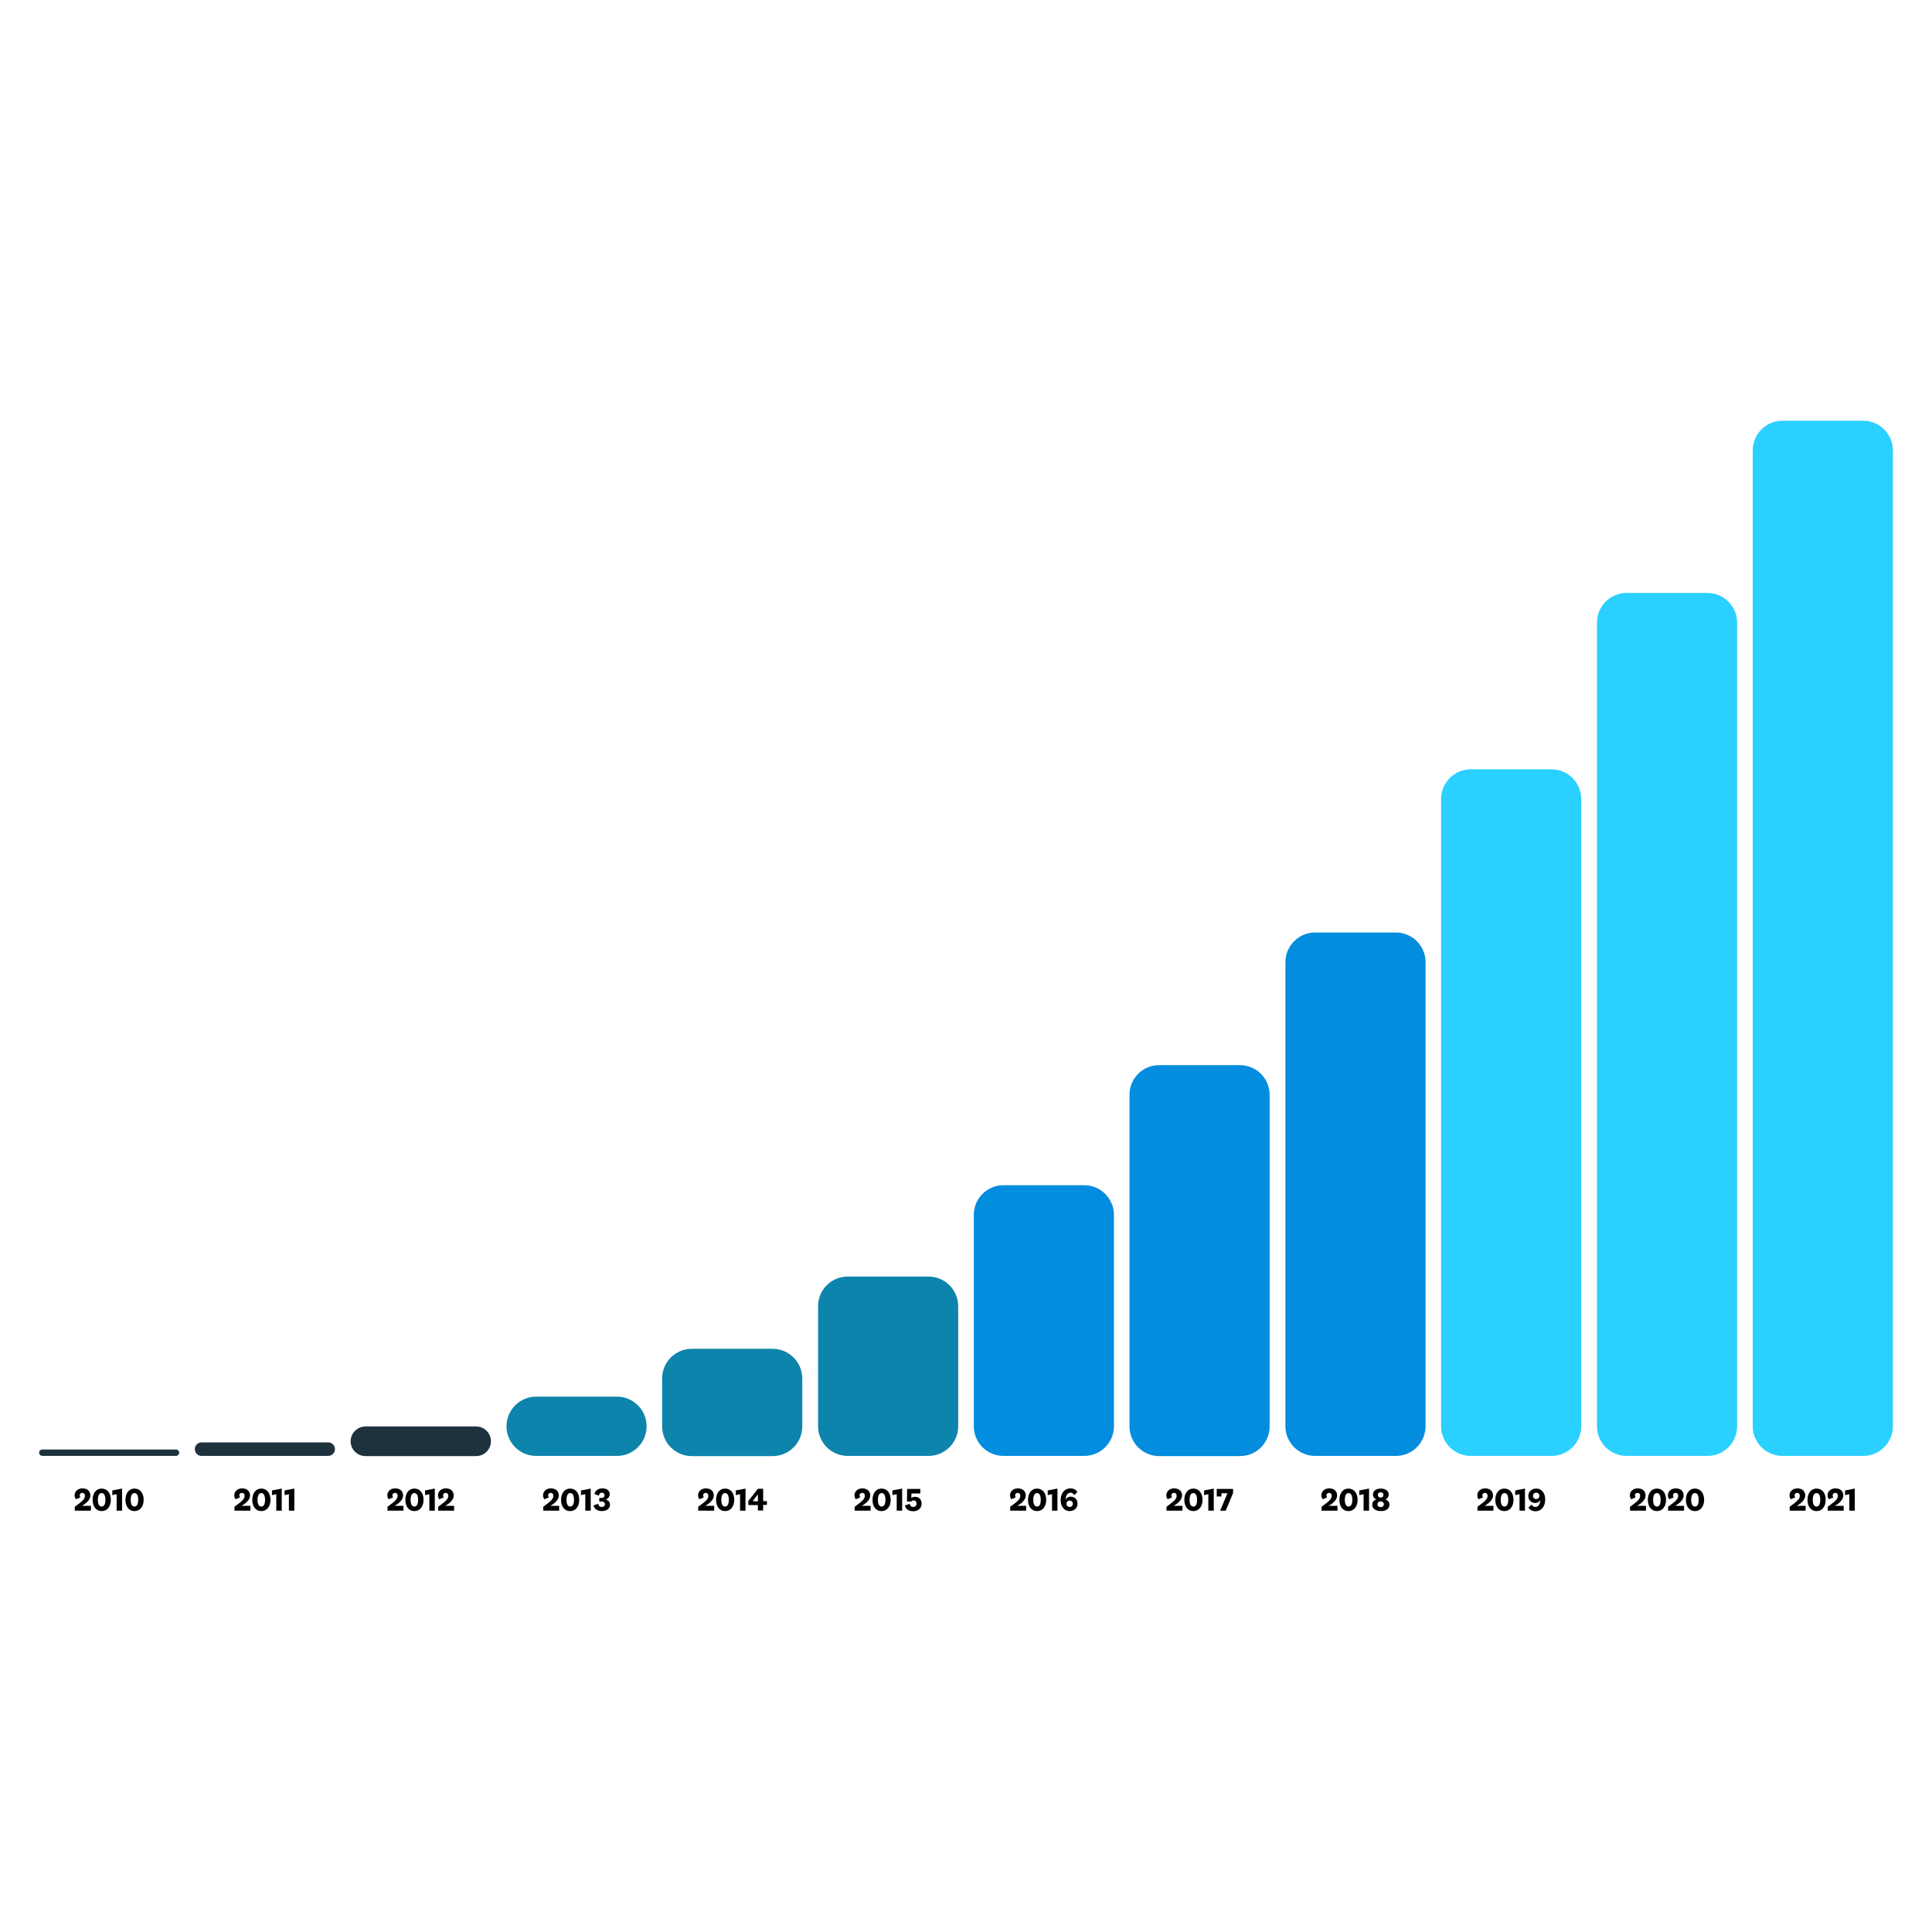
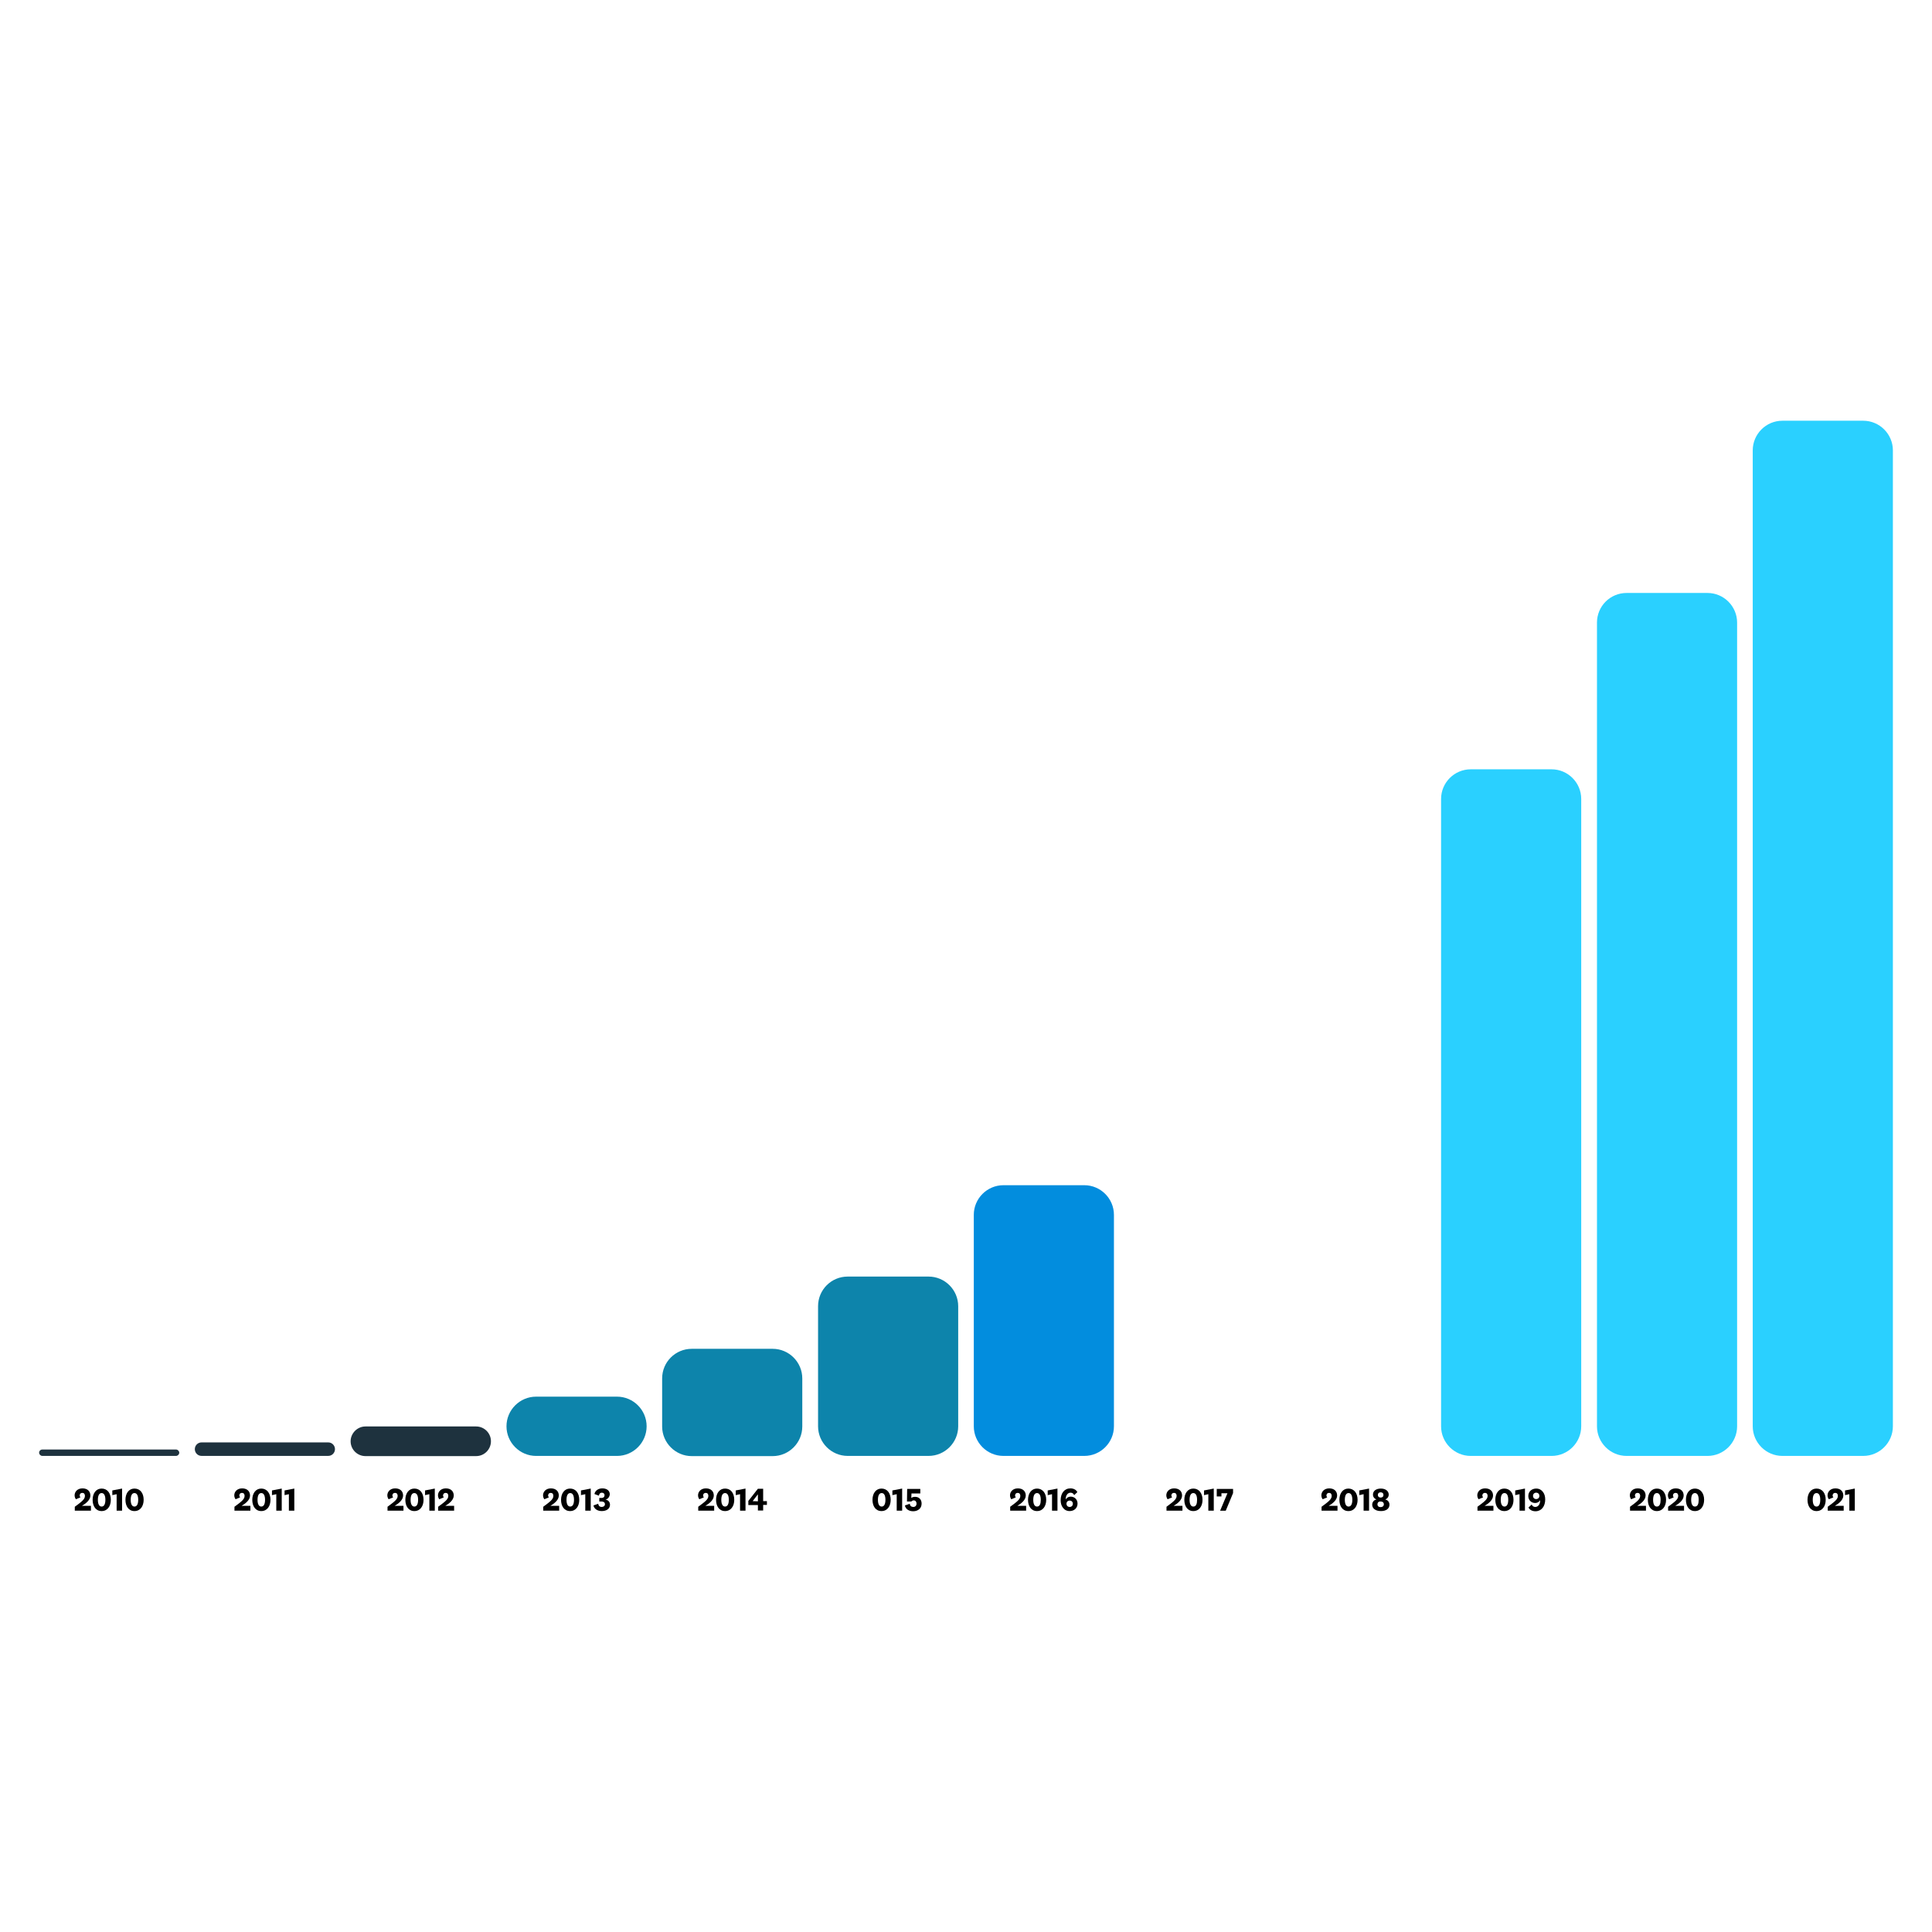
<svg xmlns="http://www.w3.org/2000/svg" width="1464" height="1464" viewBox="0 0 1464 1464" fill="none">
  <path d="M1350.62 318.816H1411.89C1424.26 318.816 1434.36 328.91 1434.36 341.277V1080.78C1434.36 1093.15 1424.26 1103.24 1411.89 1103.24H1350.62C1338.26 1103.24 1328.16 1093.15 1328.16 1080.78V341.277C1328.16 328.91 1338.26 318.816 1350.62 318.816Z" fill="#2AD0FF" />
  <path d="M1232.59 449.326H1293.86C1306.23 449.326 1316.32 459.419 1316.32 471.787V1080.79C1316.32 1093.16 1306.23 1103.25 1293.86 1103.25H1232.59C1220.23 1103.25 1210.13 1093.16 1210.13 1080.79V471.787C1210.13 459.419 1220.08 449.326 1232.59 449.326Z" fill="#2AD0FF" />
  <path d="M1114.46 582.953H1175.73C1188.1 582.953 1198.19 593.046 1198.19 605.414V1080.79C1198.19 1093.16 1188.1 1103.25 1175.73 1103.25H1114.46C1102.09 1103.25 1092 1093.16 1092 1080.79V605.414C1092 593.046 1102.09 582.953 1114.46 582.953Z" fill="#2AD0FF" />
-   <path d="M996.508 706.625H1057.78C1070.15 706.625 1080.24 716.718 1080.24 729.086V1080.78C1080.24 1093.15 1070.15 1103.24 1057.78 1103.24H996.508C984.14 1103.24 974.047 1093.15 974.047 1080.78V729.086C974.047 716.718 984.14 706.625 996.508 706.625Z" fill="#028DDE" />
-   <path d="M878.359 807.125H939.629C951.997 807.125 962.09 817.218 962.09 829.586V1080.92C962.09 1093.29 951.997 1103.38 939.629 1103.38H878.359C865.992 1103.38 855.898 1093.29 855.898 1080.92V829.586C855.898 817.076 865.992 807.125 878.359 807.125Z" fill="#028DDE" />
  <path d="M760.367 898.109H821.637C834.005 898.109 844.098 908.203 844.098 920.57V1080.78C844.098 1093.15 834.005 1103.24 821.637 1103.24H760.367C747.999 1103.24 737.906 1093.15 737.906 1080.78V920.57C737.906 908.203 747.999 898.109 760.367 898.109Z" fill="#028DDE" />
  <path d="M642.359 967.342H703.629C715.997 967.342 726.09 977.435 726.09 989.803V1080.78C726.09 1093.15 715.997 1103.24 703.629 1103.24H642.359C629.992 1103.24 619.898 1093.15 619.898 1080.78V989.803C619.898 977.435 629.849 967.342 642.359 967.342Z" fill="#0D84AB" />
  <path d="M524.211 1022.08H585.481C597.848 1022.08 607.942 1032.17 607.942 1044.54V1080.93C607.942 1093.3 597.848 1103.39 585.481 1103.39H524.211C511.843 1103.39 501.75 1093.3 501.75 1080.93V1044.54C501.75 1032.03 511.843 1022.08 524.211 1022.08Z" fill="#0D84AB" />
  <path d="M406.258 1058.33H467.528C479.895 1058.33 489.989 1068.42 489.989 1080.79C489.989 1093.15 479.895 1103.25 467.528 1103.25H406.258C393.89 1103.25 383.797 1093.15 383.797 1080.79C383.797 1068.42 393.89 1058.33 406.258 1058.33Z" fill="#0D84AB" />
  <path d="M276.918 1080.92H360.791C366.904 1080.92 372.021 1085.9 372.021 1092.15C372.021 1098.26 367.046 1103.38 360.791 1103.38H276.918C270.805 1103.38 265.688 1098.41 265.688 1092.15C265.688 1086.04 270.805 1080.92 276.918 1080.92Z" fill="#1E323E" />
  <path d="M152.75 1093H248.707C251.55 1093 253.825 1095.27 253.825 1098.12C253.825 1100.96 251.55 1103.23 248.707 1103.23H152.75C149.907 1103.23 147.633 1100.96 147.633 1098.12C147.633 1095.27 149.907 1093 152.75 1093Z" fill="#1E323E" />
  <path d="M32.057 1098.4H133.416C134.695 1098.4 135.832 1099.54 135.832 1100.82C135.832 1102.09 134.695 1103.23 133.416 1103.23H32.057C30.778 1103.23 29.641 1102.09 29.641 1100.82C29.641 1099.54 30.636 1098.4 32.057 1098.4Z" fill="#1E323E" />
  <path d="M68.907 1144.75H56.681V1141.77C61.657 1138.07 64.358 1136.23 64.358 1133.52C64.358 1132.1 63.647 1131.25 62.367 1131.25C61.088 1131.25 60.377 1132.1 60.377 1133.24C60.377 1133.81 60.662 1134.23 60.946 1134.66L57.534 1136.08C56.965 1135.37 56.539 1134.23 56.539 1133.1C56.539 1130.4 58.671 1127.84 62.51 1127.84C66.348 1127.84 68.48 1130.11 68.48 1133.24C68.48 1136.65 65.069 1139.35 62.083 1141.06H68.907V1144.75Z" fill="black" />
  <path d="M83.977 1136.51C83.977 1141.34 81.418 1145.04 77.011 1145.04C72.604 1145.04 70.188 1141.34 70.188 1136.51C70.188 1131.67 72.746 1127.98 77.011 1127.98C81.418 1127.98 83.977 1131.53 83.977 1136.51ZM79.854 1136.51C79.854 1133.52 79.001 1131.39 77.011 1131.39C75.021 1131.39 74.168 1133.52 74.168 1136.51C74.168 1139.49 75.021 1141.62 77.011 1141.62C79.001 1141.62 79.854 1139.49 79.854 1136.51Z" fill="black" />
  <path d="M88.379 1144.75V1132.24L85.109 1132.95V1129.4L92.502 1127.98V1144.75H88.379Z" fill="black" />
  <path d="M108.852 1136.51C108.852 1141.34 106.293 1145.04 101.886 1145.04C97.479 1145.04 95.062 1141.34 95.062 1136.51C95.062 1131.67 97.621 1127.98 101.886 1127.98C106.293 1127.98 108.852 1131.53 108.852 1136.51ZM104.729 1136.51C104.729 1133.52 103.876 1131.39 101.886 1131.39C99.896 1131.39 99.043 1133.52 99.043 1136.51C99.043 1139.49 99.896 1141.62 101.886 1141.62C103.876 1141.62 104.729 1139.49 104.729 1136.51Z" fill="black" />
  <path d="M189.891 1144.75H177.666V1141.77C182.641 1138.07 185.342 1136.23 185.342 1133.52C185.342 1132.1 184.631 1131.25 183.352 1131.25C182.072 1131.25 181.362 1132.1 181.362 1133.24C181.362 1133.81 181.646 1134.23 181.93 1134.66L178.519 1136.08C177.95 1135.37 177.523 1134.23 177.523 1133.1C177.523 1130.4 179.656 1127.84 183.494 1127.84C187.332 1127.84 189.465 1130.11 189.465 1133.24C189.465 1136.65 186.053 1139.35 183.068 1141.06H189.749V1144.75H189.891Z" fill="black" />
  <path d="M204.961 1136.51C204.961 1141.34 202.402 1145.04 197.995 1145.04C193.589 1145.04 191.172 1141.34 191.172 1136.51C191.172 1131.67 193.731 1127.98 197.995 1127.98C202.26 1127.98 204.961 1131.53 204.961 1136.51ZM200.839 1136.51C200.839 1133.52 199.986 1131.39 197.995 1131.39C196.005 1131.39 195.152 1133.52 195.152 1136.51C195.152 1139.49 196.005 1141.62 197.995 1141.62C199.986 1141.62 200.839 1139.49 200.839 1136.51Z" fill="black" />
  <path d="M209.363 1144.75V1132.24L206.094 1132.95V1129.4L213.486 1127.98V1144.75H209.363Z" fill="black" />
  <path d="M218.902 1144.75V1132.24L215.633 1132.95V1129.4L223.025 1127.98V1144.75H218.902Z" fill="black" />
  <path d="M305.876 1144.75H293.65V1141.77C298.625 1138.07 301.326 1136.23 301.326 1133.52C301.326 1132.1 300.616 1131.25 299.336 1131.25C298.057 1131.25 297.346 1132.1 297.346 1133.24C297.346 1133.81 297.63 1134.23 297.915 1134.66L294.503 1136.08C293.934 1135.37 293.508 1134.23 293.508 1133.1C293.508 1130.4 295.64 1127.84 299.478 1127.84C303.317 1127.84 305.449 1130.11 305.449 1133.24C305.449 1136.65 302.037 1139.35 299.052 1141.06H305.733V1144.75H305.876Z" fill="black" />
  <path d="M320.946 1136.51C320.946 1141.34 318.387 1145.04 313.98 1145.04C309.573 1145.04 307.156 1141.34 307.156 1136.51C307.156 1131.67 309.715 1127.98 313.98 1127.98C318.387 1127.98 320.946 1131.53 320.946 1136.51ZM316.823 1136.51C316.823 1133.52 315.97 1131.39 313.98 1131.39C311.99 1131.39 311.137 1133.52 311.137 1136.51C311.137 1139.49 311.99 1141.62 313.98 1141.62C315.97 1141.62 316.823 1139.49 316.823 1136.51Z" fill="black" />
  <path d="M325.348 1144.75V1132.24L322.078 1132.95V1129.4L329.47 1127.98V1144.75H325.348Z" fill="black" />
  <path d="M344.258 1144.75H332.033V1141.77C337.008 1138.07 339.709 1136.23 339.709 1133.52C339.709 1132.1 338.999 1131.25 337.719 1131.25C336.44 1131.25 335.729 1132.1 335.729 1133.24C335.729 1133.81 336.013 1134.23 336.298 1134.66L332.886 1136.08C332.317 1135.37 331.891 1134.23 331.891 1133.1C331.891 1130.4 334.023 1127.84 337.861 1127.84C341.699 1127.84 343.832 1130.11 343.832 1133.24C343.832 1136.65 340.42 1139.35 337.435 1141.06H344.116V1144.75H344.258Z" fill="black" />
  <path d="M423.868 1144.75H411.642V1141.77C416.618 1138.07 419.319 1136.23 419.319 1133.52C419.319 1132.1 418.608 1131.25 417.328 1131.25C416.049 1131.25 415.338 1132.1 415.338 1133.24C415.338 1133.81 415.623 1134.23 415.907 1134.66L412.495 1136.08C411.926 1135.37 411.5 1134.23 411.5 1133.1C411.5 1130.4 413.632 1127.84 417.471 1127.84C421.309 1127.84 423.441 1130.11 423.441 1133.24C423.441 1136.65 420.029 1139.35 417.044 1141.06H423.726V1144.75H423.868Z" fill="black" />
  <path d="M438.938 1136.51C438.938 1141.34 436.379 1145.04 431.972 1145.04C427.565 1145.04 425.148 1141.34 425.148 1136.51C425.148 1131.67 427.707 1127.98 431.972 1127.98C436.379 1127.98 438.938 1131.53 438.938 1136.51ZM434.957 1136.51C434.957 1133.52 434.104 1131.39 432.114 1131.39C430.124 1131.39 429.271 1133.52 429.271 1136.51C429.271 1139.49 430.124 1141.62 432.114 1141.62C434.104 1141.62 434.957 1139.49 434.957 1136.51Z" fill="black" />
  <path d="M443.504 1144.75V1132.24L440.234 1132.95V1129.4L447.627 1127.98V1144.75H443.504Z" fill="black" />
  <path d="M458.817 1136.37C460.949 1136.65 462.229 1138.22 462.229 1140.21C462.229 1143.33 459.528 1145.04 455.974 1145.04C452.562 1145.04 450.145 1143.19 449.719 1140.77L453.273 1139.49C453.557 1141.06 454.41 1141.91 455.974 1141.91C457.253 1141.91 458.39 1141.2 458.39 1139.78C458.39 1138.5 457.395 1137.79 455.832 1137.79H454.126V1135.09H455.689C457.395 1135.09 458.106 1134.23 458.106 1132.96C458.106 1131.96 457.395 1131.11 456.116 1131.11C454.694 1131.11 453.983 1132.1 453.841 1133.38L450.43 1132.1C450.998 1129.69 453.131 1127.84 456.4 1127.84C459.812 1127.84 462.086 1129.54 462.086 1132.39C461.802 1134.52 460.523 1135.94 458.817 1136.37Z" fill="black" />
  <path d="M541.321 1144.75H529.095V1141.77C534.071 1138.07 536.772 1136.23 536.772 1133.52C536.772 1132.1 536.061 1131.25 534.782 1131.25C533.502 1131.25 532.791 1132.1 532.791 1133.24C532.791 1133.81 533.076 1134.23 533.36 1134.66L529.948 1136.08C529.38 1135.37 528.953 1134.23 528.953 1133.1C528.953 1130.4 531.085 1127.84 534.924 1127.84C538.762 1127.84 540.894 1130.11 540.894 1133.24C540.894 1136.65 537.483 1139.35 534.497 1141.06H541.179V1144.75H541.321Z" fill="black" />
  <path d="M556.391 1136.51C556.391 1141.34 553.832 1145.04 549.425 1145.04C545.018 1145.04 542.602 1141.34 542.602 1136.51C542.602 1131.67 545.16 1127.98 549.425 1127.98C553.832 1127.98 556.391 1131.53 556.391 1136.51ZM552.268 1136.51C552.268 1133.52 551.415 1131.39 549.425 1131.39C547.435 1131.39 546.582 1133.52 546.582 1136.51C546.582 1139.49 547.435 1141.62 549.425 1141.62C551.415 1141.62 552.268 1139.49 552.268 1136.51Z" fill="black" />
  <path d="M560.793 1144.75V1132.24L557.523 1132.95V1129.4L564.916 1127.98V1144.75H560.793Z" fill="black" />
  <path d="M574.313 1140.49H567.062V1137.36L574.313 1128.12H578.293V1137.51H581.136V1140.35H578.293V1144.61H574.313V1140.49ZM570.332 1137.51L574.313 1137.65V1132.53H574.17L570.332 1137.51Z" fill="black" />
-   <path d="M659.86 1144.75H647.634V1141.77C652.61 1138.07 655.311 1136.23 655.311 1133.52C655.311 1132.1 654.6 1131.25 653.321 1131.25C652.041 1131.25 651.33 1132.1 651.33 1133.24C651.33 1133.81 651.615 1134.23 651.899 1134.66L648.487 1136.08C647.919 1135.37 647.492 1134.23 647.492 1133.1C647.492 1130.4 649.625 1127.84 653.463 1127.84C657.301 1127.84 659.433 1130.11 659.433 1133.24C659.433 1136.65 656.022 1139.35 653.036 1141.06H659.718V1144.75H659.86Z" fill="black" />
  <path d="M674.93 1136.51C674.93 1141.34 672.371 1145.04 667.964 1145.04C663.557 1145.04 661.141 1141.34 661.141 1136.51C661.141 1131.67 663.699 1127.98 667.964 1127.98C672.371 1127.98 674.93 1131.53 674.93 1136.51ZM670.949 1136.51C670.949 1133.52 670.097 1131.39 668.106 1131.39C666.116 1131.39 665.263 1133.52 665.263 1136.51C665.263 1139.49 666.116 1141.62 668.106 1141.62C670.097 1141.62 670.949 1139.49 670.949 1136.51Z" fill="black" />
  <path d="M679.496 1144.75V1132.24L676.227 1132.95V1129.4L683.619 1127.98V1144.75H679.496Z" fill="black" />
  <path d="M687.417 1128.27H697.368V1131.68H690.686L690.544 1135.09C691.113 1134.66 692.108 1134.24 693.387 1134.24C696.515 1134.24 698.363 1136.37 698.363 1139.36C698.363 1143.19 695.378 1145.18 691.966 1145.18C688.554 1145.18 686.137 1143.34 685.711 1140.78L689.407 1139.5C689.549 1141.06 690.544 1141.91 692.108 1141.91C693.53 1141.91 694.525 1140.92 694.525 1139.36C694.525 1137.93 693.672 1136.94 692.392 1136.94C691.539 1136.94 690.971 1137.37 690.544 1137.79H687.275L687.417 1128.27Z" fill="black" />
  <path d="M777.711 1144.75H765.486V1141.77C770.461 1138.07 773.162 1136.23 773.162 1133.52C773.162 1132.1 772.452 1131.25 771.172 1131.25C769.893 1131.25 769.182 1132.1 769.182 1133.24C769.182 1133.81 769.466 1134.23 769.751 1134.66L766.339 1136.08C765.77 1135.37 765.344 1134.23 765.344 1133.1C765.344 1130.4 767.476 1127.84 771.314 1127.84C775.153 1127.84 777.285 1130.11 777.285 1133.24C777.285 1136.65 773.873 1139.35 770.888 1141.06H777.569V1144.75H777.711Z" fill="black" />
  <path d="M792.781 1136.51C792.781 1141.34 790.223 1145.04 785.816 1145.04C781.409 1145.04 778.992 1141.34 778.992 1136.51C778.992 1131.67 781.551 1127.98 785.816 1127.98C790.08 1127.98 792.781 1131.53 792.781 1136.51ZM788.659 1136.51C788.659 1133.52 787.806 1131.39 785.816 1131.39C783.826 1131.39 782.973 1133.52 782.973 1136.51C782.973 1139.49 783.826 1141.62 785.816 1141.62C787.948 1141.62 788.659 1139.49 788.659 1136.51Z" fill="black" />
  <path d="M797.184 1144.75V1132.24L793.914 1132.95V1129.4L801.306 1127.98V1144.75H797.184Z" fill="black" />
  <path d="M813.962 1132.96C813.535 1131.82 812.54 1131.11 811.261 1131.11C808.986 1131.11 807.565 1133.24 807.565 1135.94V1136.23C808.276 1134.95 809.697 1134.09 811.261 1134.09C814.388 1134.09 816.521 1136.37 816.521 1139.35C816.521 1142.76 813.962 1145.04 810.55 1145.04C808.276 1145.04 806.57 1144.04 805.432 1142.48C804.295 1141.06 803.727 1139.07 803.727 1136.79C803.727 1131.53 806.57 1127.84 811.119 1127.84C813.678 1127.84 815.526 1128.98 816.379 1130.68L813.962 1132.96ZM810.55 1137.08C809.129 1137.08 808.133 1138.07 808.133 1139.49C808.133 1140.92 809.129 1141.91 810.55 1141.91C811.972 1141.91 812.967 1140.92 812.967 1139.49C812.967 1138.07 811.972 1137.08 810.55 1137.08Z" fill="black" />
  <path d="M896.157 1144.75H883.931V1141.77C888.907 1138.07 891.608 1136.23 891.608 1133.52C891.608 1132.1 890.897 1131.25 889.617 1131.25C888.338 1131.25 887.627 1132.1 887.627 1133.24C887.627 1133.81 887.912 1134.23 888.196 1134.66L884.784 1136.08C884.216 1135.37 883.789 1134.23 883.789 1133.1C883.789 1130.4 885.921 1127.84 889.76 1127.84C893.598 1127.84 895.73 1130.11 895.73 1133.24C895.73 1136.65 892.318 1139.35 889.333 1141.06H896.015V1144.75H896.157Z" fill="black" />
  <path d="M911.227 1136.51C911.227 1141.34 908.668 1145.04 904.261 1145.04C899.854 1145.04 897.438 1141.34 897.438 1136.51C897.438 1131.67 899.996 1127.98 904.261 1127.98C908.526 1127.98 911.227 1131.53 911.227 1136.51ZM907.104 1136.51C907.104 1133.52 906.251 1131.39 904.261 1131.39C902.271 1131.39 901.418 1133.52 901.418 1136.51C901.418 1139.49 902.271 1141.62 904.261 1141.62C906.393 1141.62 907.104 1139.49 907.104 1136.51Z" fill="black" />
  <path d="M915.629 1144.75V1132.24L912.359 1132.95V1129.4L919.752 1127.98V1144.75H915.629Z" fill="black" />
  <path d="M925.562 1131.54V1133.95H922.008V1128.27H934.376V1131.4L928.831 1144.76H924.567L930.111 1131.54H925.562Z" fill="black" />
  <path d="M1013.66 1144.75H1001.43V1141.77C1006.41 1138.07 1009.11 1136.23 1009.11 1133.52C1009.11 1132.1 1008.4 1131.25 1007.12 1131.25C1005.84 1131.25 1005.13 1132.1 1005.13 1133.24C1005.13 1133.81 1005.41 1134.23 1005.7 1134.66L1002.28 1136.08C1001.72 1135.37 1001.29 1134.23 1001.29 1133.1C1001.29 1130.4 1003.42 1127.84 1007.26 1127.84C1011.1 1127.84 1013.23 1130.11 1013.23 1133.24C1013.23 1136.65 1009.82 1139.35 1006.83 1141.06H1013.51V1144.75H1013.66Z" fill="black" />
  <path d="M1028.73 1136.51C1028.73 1141.34 1026.17 1145.04 1021.76 1145.04C1017.35 1145.04 1014.94 1141.34 1014.94 1136.51C1014.94 1131.67 1017.5 1127.98 1021.76 1127.98C1026.03 1127.98 1028.73 1131.53 1028.73 1136.51ZM1024.75 1136.51C1024.75 1133.52 1023.89 1131.39 1021.9 1131.39C1019.91 1131.39 1019.06 1133.52 1019.06 1136.51C1019.06 1139.49 1019.91 1141.62 1021.9 1141.62C1023.89 1141.62 1024.75 1139.49 1024.75 1136.51Z" fill="black" />
  <path d="M1033.29 1144.75V1132.24L1030.02 1132.95V1129.4L1037.42 1127.98V1144.75H1033.29Z" fill="black" />
  <path d="M1039.81 1140.2C1039.81 1138.21 1041.09 1136.65 1043.08 1136.22C1041.38 1135.65 1040.38 1134.23 1040.38 1132.53C1040.38 1129.97 1042.51 1127.98 1046.35 1127.98C1050.05 1127.98 1052.32 1129.97 1052.32 1132.53C1052.32 1134.23 1051.33 1135.65 1049.62 1136.22C1051.61 1136.65 1052.89 1138.21 1052.89 1140.2C1052.89 1143.05 1050.47 1145.04 1046.49 1145.04C1042.23 1145.04 1039.81 1143.05 1039.81 1140.2ZM1043.79 1139.92C1043.79 1141.34 1044.79 1142.05 1046.21 1142.05C1047.63 1142.05 1048.63 1141.2 1048.63 1139.92C1048.63 1138.5 1047.63 1137.79 1046.21 1137.79C1044.79 1137.64 1043.79 1138.5 1043.79 1139.92ZM1048.34 1132.81C1048.34 1131.53 1047.49 1130.82 1046.21 1130.82C1044.93 1130.82 1044.08 1131.53 1044.08 1132.81C1044.08 1134.09 1044.93 1134.8 1046.21 1134.8C1047.49 1134.8 1048.34 1134.09 1048.34 1132.81Z" fill="black" />
  <path d="M1131.81 1144.75H1119.58V1141.77C1124.56 1138.07 1127.26 1136.23 1127.26 1133.52C1127.26 1132.1 1126.55 1131.25 1125.27 1131.25C1123.99 1131.25 1123.28 1132.1 1123.28 1133.24C1123.28 1133.81 1123.56 1134.23 1123.84 1134.66L1120.43 1136.08C1119.86 1135.37 1119.44 1134.23 1119.44 1133.1C1119.44 1130.4 1121.57 1127.84 1125.41 1127.84C1129.25 1127.84 1131.38 1130.11 1131.38 1133.24C1131.38 1136.65 1127.97 1139.35 1124.98 1141.06H1131.66V1144.75H1131.81Z" fill="black" />
  <path d="M1146.88 1136.51C1146.88 1141.34 1144.32 1145.04 1139.91 1145.04C1135.5 1145.04 1133.09 1141.34 1133.09 1136.51C1133.09 1131.67 1135.64 1127.98 1139.91 1127.98C1144.32 1127.98 1146.88 1131.53 1146.88 1136.51ZM1142.89 1136.51C1142.89 1133.52 1142.04 1131.39 1140.05 1131.39C1138.06 1131.39 1137.21 1133.52 1137.21 1136.51C1137.21 1139.49 1138.06 1141.62 1140.05 1141.62C1142.04 1141.62 1142.89 1139.49 1142.89 1136.51Z" fill="black" />
  <path d="M1151.44 1144.75V1132.24L1148.17 1132.95V1129.4L1155.56 1127.98V1144.75H1151.44Z" fill="black" />
  <path d="M1160.66 1140.06C1161.09 1141.2 1162.08 1141.91 1163.36 1141.91C1165.64 1141.91 1167.06 1139.78 1167.06 1137.07V1136.79C1166.35 1138.07 1164.93 1138.92 1163.36 1138.92C1160.23 1138.92 1158.1 1136.65 1158.1 1133.66C1158.1 1130.25 1160.66 1127.98 1164.07 1127.98C1166.35 1127.98 1168.05 1128.97 1169.19 1130.54C1170.33 1131.96 1170.9 1133.95 1170.9 1136.22C1170.9 1141.48 1168.05 1145.18 1163.5 1145.18C1160.94 1145.18 1159.1 1144.04 1158.24 1142.33L1160.66 1140.06ZM1164.07 1135.94C1165.49 1135.94 1166.49 1134.94 1166.49 1133.52C1166.49 1132.1 1165.49 1131.1 1164.07 1131.1C1162.65 1131.1 1161.66 1132.1 1161.66 1133.52C1161.66 1134.94 1162.65 1135.94 1164.07 1135.94Z" fill="black" />
  <path d="M1247.41 1144.75H1235.18V1141.77C1240.16 1138.07 1242.86 1136.23 1242.86 1133.52C1242.86 1132.1 1242.15 1131.25 1240.87 1131.25C1239.59 1131.25 1238.88 1132.1 1238.88 1133.24C1238.88 1133.81 1239.16 1134.23 1239.45 1134.66L1236.03 1136.08C1235.47 1135.37 1235.04 1134.23 1235.04 1133.1C1235.04 1130.4 1237.17 1127.84 1241.01 1127.84C1244.85 1127.84 1246.98 1130.11 1246.98 1133.24C1246.98 1136.65 1243.57 1139.35 1240.58 1141.06H1247.26V1144.75H1247.41Z" fill="black" />
  <path d="M1262.48 1136.51C1262.48 1141.34 1259.92 1145.04 1255.51 1145.04C1251.1 1145.04 1248.69 1141.34 1248.69 1136.51C1248.69 1131.67 1251.25 1127.98 1255.51 1127.98C1259.92 1127.98 1262.48 1131.53 1262.48 1136.51ZM1258.35 1136.51C1258.35 1133.52 1257.5 1131.39 1255.51 1131.39C1253.52 1131.39 1252.67 1133.52 1252.67 1136.51C1252.67 1139.49 1253.52 1141.62 1255.51 1141.62C1257.64 1141.62 1258.35 1139.49 1258.35 1136.51Z" fill="black" />
  <path d="M1276.25 1144.75H1264.03V1141.77C1269 1138.07 1271.7 1136.23 1271.7 1133.52C1271.7 1132.1 1270.99 1131.25 1269.71 1131.25C1268.43 1131.25 1267.72 1132.1 1267.72 1133.24C1267.72 1133.81 1268.01 1134.23 1268.29 1134.66L1264.88 1136.08C1264.31 1135.37 1263.88 1134.23 1263.88 1133.1C1263.88 1130.4 1266.02 1127.84 1269.85 1127.84C1273.69 1127.84 1275.82 1130.11 1275.82 1133.24C1275.82 1136.65 1272.41 1139.35 1269.43 1141.06H1276.11V1144.75H1276.25Z" fill="black" />
  <path d="M1291.32 1136.51C1291.32 1141.34 1288.76 1145.04 1284.35 1145.04C1279.95 1145.04 1277.53 1141.34 1277.53 1136.51C1277.53 1131.67 1280.09 1127.98 1284.35 1127.98C1288.62 1127.98 1291.32 1131.53 1291.32 1136.51ZM1287.2 1136.51C1287.2 1133.52 1286.35 1131.39 1284.35 1131.39C1282.36 1131.39 1281.51 1133.52 1281.51 1136.51C1281.51 1139.49 1282.36 1141.62 1284.35 1141.62C1286.49 1141.62 1287.2 1139.49 1287.2 1136.51Z" fill="black" />
-   <path d="M1368.38 1144.75H1356.16V1141.77C1361.13 1138.07 1363.83 1136.23 1363.83 1133.52C1363.83 1132.1 1363.12 1131.25 1361.84 1131.25C1360.56 1131.25 1359.85 1132.1 1359.85 1133.24C1359.85 1133.81 1360.14 1134.23 1360.42 1134.66L1357.01 1136.08C1356.44 1135.37 1356.02 1134.23 1356.02 1133.1C1356.02 1130.4 1358.15 1127.84 1361.99 1127.84C1365.82 1127.84 1367.96 1130.11 1367.96 1133.24C1367.96 1136.65 1364.55 1139.35 1361.56 1141.06H1368.24V1144.75H1368.38Z" fill="black" />
  <path d="M1383.45 1136.51C1383.45 1141.34 1380.89 1145.04 1376.49 1145.04C1372.08 1145.04 1369.66 1141.34 1369.66 1136.51C1369.66 1131.67 1372.22 1127.98 1376.49 1127.98C1380.89 1127.98 1383.45 1131.53 1383.45 1136.51ZM1379.33 1136.51C1379.33 1133.52 1378.48 1131.39 1376.49 1131.39C1374.5 1131.39 1373.64 1133.52 1373.64 1136.51C1373.64 1139.49 1374.5 1141.62 1376.49 1141.62C1378.48 1141.62 1379.33 1139.49 1379.33 1136.51Z" fill="black" />
  <path d="M1397.23 1144.75H1385V1141.77C1389.98 1138.07 1392.68 1136.23 1392.68 1133.52C1392.68 1132.1 1391.97 1131.25 1390.69 1131.25C1389.41 1131.25 1388.7 1132.1 1388.7 1133.24C1388.7 1133.81 1388.98 1134.23 1389.27 1134.66L1385.85 1136.08C1385.29 1135.37 1384.86 1134.23 1384.86 1133.1C1384.86 1130.4 1386.99 1127.84 1390.83 1127.84C1394.67 1127.84 1396.8 1130.11 1396.8 1133.24C1396.8 1136.65 1393.39 1139.35 1390.4 1141.06H1397.08V1144.75H1397.23Z" fill="black" />
  <path d="M1401.36 1144.75V1132.24L1398.09 1132.95V1129.4L1405.49 1127.98V1144.75H1401.36Z" fill="black" />
</svg>